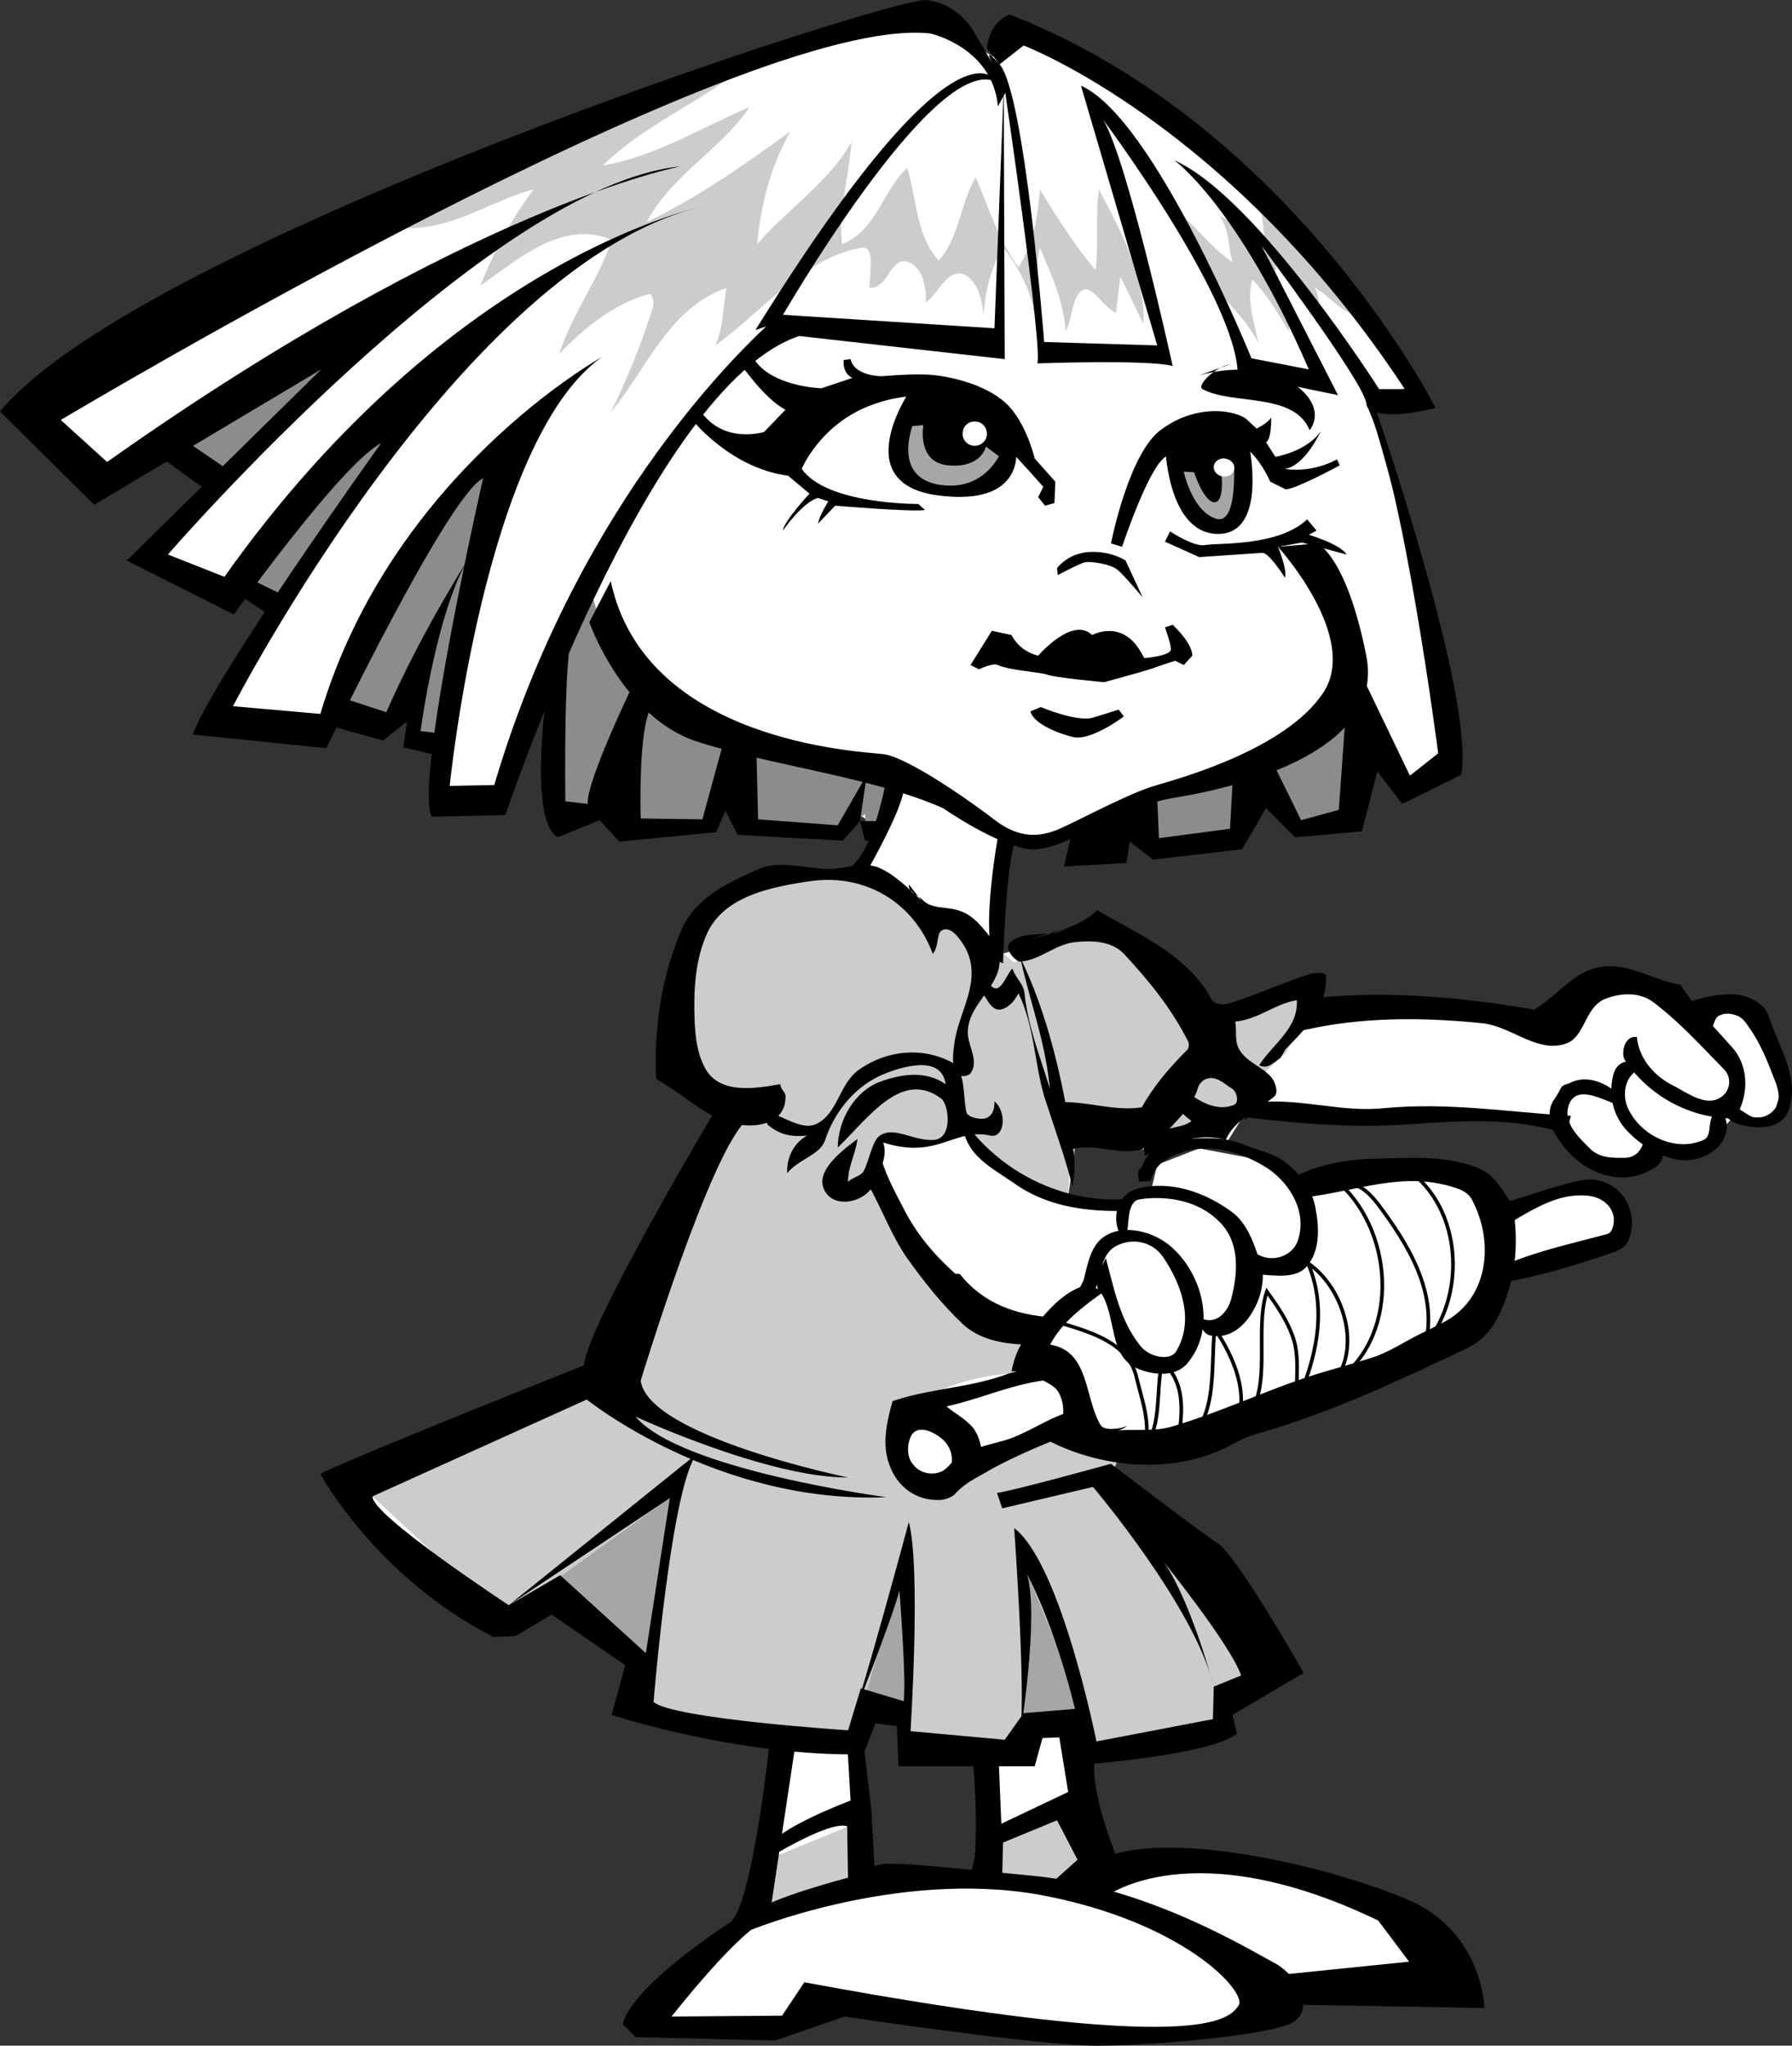
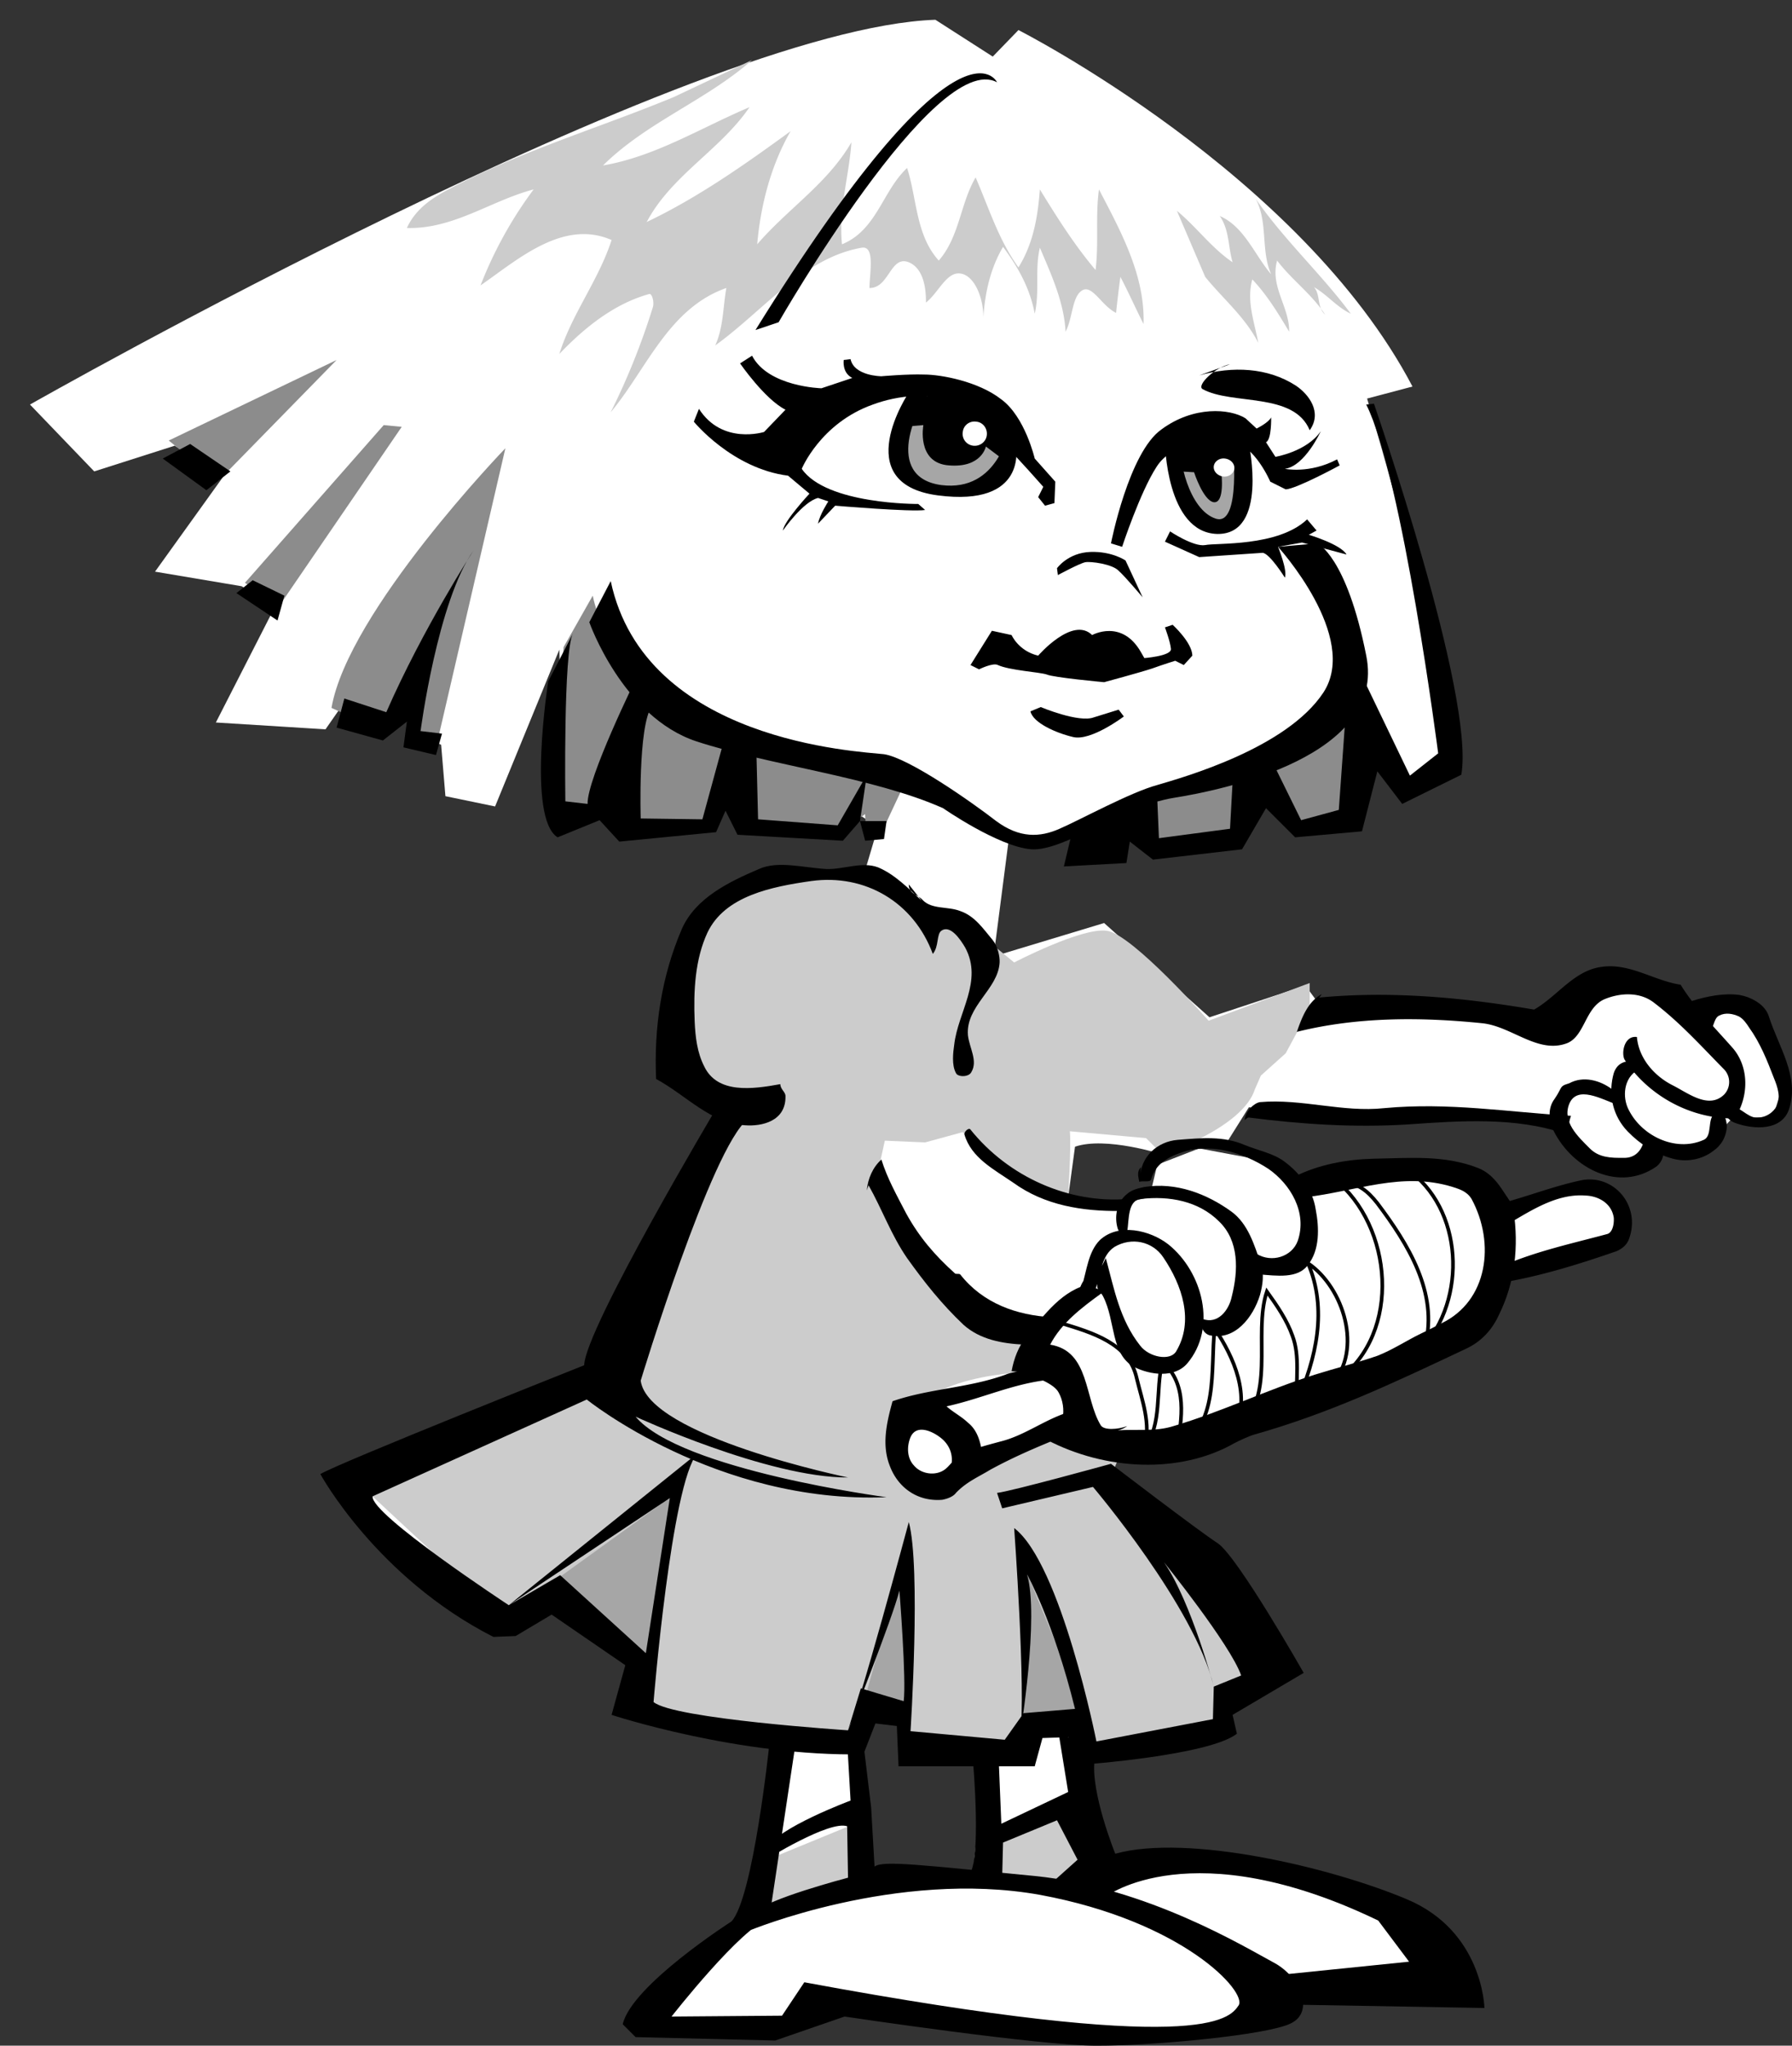
<svg xmlns="http://www.w3.org/2000/svg" width="209.204" height="238.707">
  <rect width="100%" height="100%" fill="#333333" stroke="none" />
  <path fill="#fff" d="m115.898 6.604 3-3.097s32.973 16.746 46 41.597l-5.3 1.403s10.199 33.515 9 42.8L164 91.706l-4.203-4.399-1.899 8.297-6.5.5-4.101-4.398-3 6-9.899.8-3-3.3-10.3 3.3-3.301-.8L116 111.604l12.898-3.898 12.301 11 11.2-3.7 2.5 3.4s19.078-1.407 24.8 1c0 0 4.153-5.837 8.7-4.802 4.617 1.016 8.398 4.5 8.398 4.5l4.101-1.597 4.602 1 3 6.8-1.5 5-4.8.2-2.5 2.699-4 1.2-2.102-.302-1.098 2-3.5.801s-7.254-3.89-7.5-5.598l-10.102-.902-13.699-.098-11.902-1.101-2.7 4.3-7.398 1.2s-6.613-2.129-10.199-.899l-.8 5.899 7.198.5 2.301-.5.899-3.8 4.902-1.9 8 1.5 3.898 3s15.926-3.878 20.602-.3l.898 3.101 11.899-2.703s5.797 1.63 3.601 5.602l-14 5.101-4.699 6.598-34.3 13.602-6-.403-.399 3.403s16.375 15.406 18.7 20.8l-5 5.399.398 3.5-11.801 1.898-5.5-.699.3 7.3 3.5 6s27.434.157 34.602 7.5c7.2 7.388 3.2 8.2 3.2 8.2l-19 1.3s-13.481 8.134-43.399 1.2l-10.203-.898-4.2 2.898-14.8-1.5 11.8-11.7 3.5-20.198 7.301-.7 3.102 16.2 11.598-.602L115 204.507l-8.102-.2-1.3-3.601-4.598-.2-2.102 2.301s-22.21-.34-24.699-4.5l.2-4.3-9.399-7.2-5.8 1.797-17.802-14.297 28.801-13.8s11.98-29.754 14.7-31.102c0 0-14.907-16.957 5.3-27.2l10.7-.3 1.601-5.398-3.203-2.102-1.2 3.3-11-1-1.597-4.5-4.5 4.5-7.8.7-1.2-3.598-6.203 1.399-.5-19.399-7.5 18.297L52 92.905l-.5-6-2.902-1.2-.5-2.698-4.5 2-4-2.2L38 85.104l-12.8-.797 7-13.703-4-2.199-10.102-1.7 7.902-11-5.602-3.698-9.398 3-7.5-7.801S80.793 3.276 109.2 2.307l6.698 4.297" />
  <path fill="#ccc" d="m114.5 214.706 11.7-4.102 2.198 6.301-3.398 3-9.3-1.2-1.2-4m-24.203 2.001 9.5-3.899.402 6.899-11.699 4 1.797-7m62.601-102-11.8 4.398s-8.934-10.129-11.899-10.5c-2.937-.394-10.8 3.703-10.8 3.703l-5-4.101-5.301-1.899-5.098-4.101s-14.336-1.473-17.902 2.8c-3.543 4.231-10.782 17.005-1.399 23.801l1.098 1.399-13.399 30.898-30.601 11L59.5 189.507l5-2.301 10.797 6.5-.797 5.898 23.797 4.403 3.902-3.403 3.399.5 1.699 3.203 12.101-.601 1.899-1.8 5.601-.2 1 2.7 14.801-1.9.5-4.199 5.801-4.402-19.703-20.598 1.3-3.203-6.5-2.597-11.699 4s-9.418 3.527-7.601-3.903c1.848-7.52 15.601-7.5 15.601-7.5l1.5-4.898s-6.039 6.508-19.699-17.102l1.098-5 4.703.203 4.398-1.203s6.485 6.43 12.301 7.602c0 0 .375-5.938.2-7.7l8.898.801 1.902 1.899s9.363-3.047 10.801-7.602l.7-1.597 2.898-2.602 2.8-5.2v-3" />
  <path fill="#a6a6a6" d="m119.2 181.905.198 21.8 7.301-3.698zm-13.602-.5-4.899 17.8 5.098.602zM63 185.706l16.098-11.602-3.801 19.602zm74-132.199s1.031 7.16 5.7 7.597c4.66.352 2.097-8.297 2.097-8.297l-7.797.7m-30.703-5.801s-3.484 8.586 3 9.601c6.527 1.11 8.402-4.902 8.402-4.902l-10.8-4.8" />
  <path fill="#ccc" d="M87.797 7.007c-5.352 4.715-12.281 7.234-17.399 12.3 6.13-1.05 11.442-4.41 17.102-6.8-3.414 5.004-9.125 7.953-12 13.398 6.012-2.867 11.418-6.683 16.797-10.598-2.277 3.954-3.492 8.57-3.899 13.2 3.563-4.145 8.22-7.094 11-11.903-.28 3.989-1.523 7.856-1.101 11.903 4.066-1.66 4.719-6.219 7.601-8.903 1.149 3.543 1.008 7.852 3.7 10.801 2.441-2.82 2.504-6.66 4.3-9.7 1.532 3.528 2.684 7.29 5 10.5 1.743-2.804 2.262-5.94 2.5-9.1 1.989 3.242 4.02 6.464 6.5 9.402.391-3.137-.03-6.282.399-9.403 2.508 4.828 5.394 10.004 5.203 15.703-.93-1.832-1.754-3.699-2.703-5.5-.18 1.391-.363 2.797-.5 4.2-1.574-.735-2.68-3.11-3.797-2.7-1.363.555-1.227 3.25-2.102 4.899-.191-3.488-1.652-6.617-3-9.8-.609 2.534 0 5.14-.601 7.698-.547-2.949-1.95-5.457-3.7-7.797-1.476 2.512-2.117 5.375-2.3 8.297.062-2.148-.992-5.086-2.797-5.199-1.55-.094-2.473 2.285-3.902 3.402.023-1.875-.364-4.007-2-4.703-2.157-.863-2.282 3.043-4.598 3 .035-1.824.668-4.953-.902-4.699-6.79 1.176-11.477 7.363-17.098 11.402.969-2.16.898-4.484 1.297-6.703-6.758 2.371-9.313 9.485-13.5 14.5a81.583 81.583 0 0 0 4.902-12.199c.219-.601-.074-1.695-.402-1.598-4.098 1.13-7.567 3.926-10.5 7 1.465-4.687 4.598-8.632 6.101-13.3-5.668-2.48-10.976 2.304-15.3 5.3a47.566 47.566 0 0 1 6.199-11.203c-4.992 1.305-9.336 4.649-14.797 4.5 1.316-2.87 4.078-4.125 6.797-5.5 8.258-4.05 16.27-6.425 24.402-9.797m58.699 13.297c2.262 1.848 4.004 4.309 6.5 6-.535-1.8-.359-3.757-1.5-5.398 2.864 1.234 4.067 4.547 6 6.8-1.234-2.796-.343-6.046-1.8-8.8 3.308 4.777 7.629 8.738 11.101 13.398-1.64-.761-2.765-2.234-4.3-3.097.796.902.316 2.336 1.3 3.199-1.582-2.41-3.933-4.082-5.601-6.3-.868 2.995 1.46 5.444 1.402 8.3-1.273-2.129-2.57-4.277-4.3-6.102-.7 2.532.234 4.922.698 7.403-1.558-3.043-4.109-5.121-6.199-7.7" />
  <path fill="#8c8c8c" d="m129.2 95.307 5.5 3.7 9.597-1.301 2.601-6.102 5.301 5.403 5.7-1.403L159 80.807s-24.656 14.739-29.8 14.5m-63.403-19.8s-1.559 18.617 0 20.097l7.3-.297.7 1.297 8.5.301 3-3 2.203 2.402 10.2.899 3.3-2.2.098 2.2 1.699.2 3-6.4s-13.324-3.062-17.5-4c-4.145-1.003-17.027-7.394-19.098-17.5l-3.402 6M59 52.307S40.633 71.331 38.7 82.604l5.3 2.403 4.297-3.2 1.101 4.797 1.602.203 8-34.5m-14.203-2.703-16.2 18.403 4 2.699 14.301-20.899-2.101-.203M19.7 51.405l19.597-9.398L25.5 56.104zm0 0" />
  <path d="m123.098 58.706.101-2.5-2.402-2.7s-1.129-4.874-3.899-6.902c-2.691-2.113-7.085-2.902-9-2.898-1.933-.074-5 .2-5 .2s-3.183-.02-3.601-2l-.797.1s-.234 1.477 1 2.098l-3.602 1.203s-6.207-.156-8.101-3.8l-1.399.898S89.29 46.6 91.7 47.807l-2.5 2.598s-4.894 1.547-7.601-2.7l-.598 1.5s4.453 5.466 11 6.302l2.5 2.097s-2.992 3.215-3.102 4.301c0 0 2.336-3.367 4.102-3.8l1.2.402s-1.024 1.57-1.2 2.597l2-2.097s8.934.758 10.5.5l-.8-.7s-10.727.086-13.602-4.101c0 0 2.187-5.332 8.3-7.5 6.036-2.246 14.227-.965 16 5.3l2.2 2.4 1.699 1.901-.598 1.2.801 1 1.098-.301" />
  <path d="M106.098 45.807s-7.16 10.622 3.402 12c10.508 1.368 9.098-5.703 9.098-5.703l-.801-2s-1.203 7.34-7.899 6.5c-6.793-.918-2.925-9.199-1.199-10.898l-2.601.101" />
  <path d="m105.398 49.807 2.399-.203s-.836 4.442 3 4.703c3.805.305 4.3-2.203 4.3-2.203l2 1.5 1.2-2.797s-2.54-5.042-8.899-5.402c0 0-3.746 2.254-4 4.402m18 16.5s1.274-1.808 3.899-1.902c2.543-.09 4.101 1 4.101 1l2 4.3s-2.02-2.405-2.8-3.1c-.739-.79-3.266-1.118-3.899-1-.687.14-3.199 1.5-3.199 1.5l-.102-.798m6.302-2.902s2.073-10.625 5.898-13.3c3.742-2.766 7.984-2.43 9.8-1.298l1.301 1.2s1.383-.672 1.7-1.301c0 0 .066 2.605-.602 2.898l1.101 1.703s3.672-.601 5.301-3c0 0-1.851 4.083-4.199 4.399 0 0 2.871.61 6.098-1.102l.3.703s-5.039 2.739-6.3 2.797l-1.801-.898s-1.84-4.297-4.399-4.602c-2.496-.355-7.03-.09-8.898 2.903-1.906 2.945-4 9.3-4 9.3l-1.3-.402m6.898-1.398s2.734 1.832 4.101 1.597c1.27-.28 8.492.235 11.899-3l1.101 1.301-.902.5s3.723 1.102 4.402 2.3L152 63.308l-2.8.5s1.136 2.75.8 3.598c0 0-1.762-2.836-2.602-2.898l-7.398.5-4-1.801.598-1.2" />
  <path d="M136 51.604s.125 10.532 6.098 10.703c5.992.098 3.699-10.5 3.699-10.5l-1.899-.203s1.086 9.97-2 8.903c-3.07-1.02-4.437-6.985-4-9.102l-1.898.2" />
  <path d="m137.7 55.007 1.698.097s1.07 3.309 2.301 3.5c1.297.137.899-3.296.899-3.296l2.3-1.204-.199-3.699-7.601 1.102.601 3.5m-24.402 22.597 2.5-4 2.3.5s.798 1.856 3.102 2.403c0 0 4.016-4.653 6.301-2.403 0 0 3.46-1.93 5.7 2 2.304 3.95.198.703.198.703s3.415-.226 3.301-1.101c-.086-.867-.699-2.5-.699-2.5l.898-.3s2.27 2.054 2.301 3.6l-1 1.098-1-.5s-1.367.422-2.699.903c-1.36.453-5.602 1.597-5.602 1.597s-5.91-.539-6.699-.898c-.84-.281-4.32-.477-5.699-1.102-.566-.316-2.203.5-2.203.5l-1-.5m8.203 4.903s4.441 1.87 6.2 1.199c1.831-.574 2.898-.899 2.898-.899l.601.797s-3.82 2.891-5.902 2.403c-2.078-.485-4.707-1.684-5-3l1.203-.5" />
  <path d="M68.797 72.604s3.879 11.047 12.5 13.903c8.637 2.82 20.676 4.18 28.8 7.8 0 0 6.462 4.493 10.301 4.797 3.801.262 10.711-5.05 16.602-6 5.926-.937 24.871-4.898 22.5-16.597-2.3-11.625-5.703-13.102-5.703-13.102l-4.598.402s9.555 10.493 5.301 17c-4.3 6.52-16.313 9.883-19.402 10.797-3.137.844-9.137 4.133-11.399 5.102-2.285 1.012-4.656 1.133-7.402-.899-2.715-2.109-10.172-7.367-13.098-7.8-2.976-.336-27.906-1.442-31.902-20.2l-2.5 4.797" />
-   <path d="M103.398 91.307s-1.578 8.786-4.5 10.098l2.301.3s4.688-8.155 4.301-10.1l-2.102-.298m13.2 5.797s-2.172 11.489-.5 14.903l1 .398s.351-12.203 1.5-14.398l-2-.903M113.7 3.706s-1.684-3.219-5.5-3.7C104.43-.5 16.718 27.926 0 48.007l11 10.9 26.5-15.802-22.703 22.301 12.5 6.3s12.586-17.616 17.203-20c0 0-19.402 27.028-22 34l15.598 1.602s14.152-29.464 18.3-31.5c0 0-8.066 35.387-6 39.5L59 95.104s16.777-50.05 34.297-55.898l24 2.7s-.133-28.317-.098-32.2c0 0 4.567 31.055 3.899 32.7 0 0 12.945-.474 15.8.3 0 0-5.879-26.883-8.601-29.399 0 0 16.117 21.407 16.203 30.399l11.7 2.398-8.903-17.398s11.722 15.625 12.203 18.3c.547 2.602 8.098.598 8.098.598s-16.7-33.047-49.7-45.898c0 0-2.254.539-2.699 3.898l1.5 1.903 2.801-2.2s24.125 9.157 44.5 40.098h-3s-14.203-22.383-23.902-26.7c0 0 7.425 5.306 15.699 24.4l-6.7-1.298s-11.378-28.074-19.898-31.8l8.899 30.3-13.2-.402s-2.242-28.992-5.199-32.398c-3.015-3.375.5 2.199.5 2.199l-1.101 28.601L91 36.706S68.45 55.24 57.7 91.604l-5.2.102s4-40.164 17.7-50c0 0-24.473 13.574-32.802 41.601L27.2 82.405S54.133 30.23 82.4 24.007c0 0-29.473 5.636-56.2 43.3l-6.601-2.601S56.973 21.6 79.5 19.406c0 0-24.543 4.503-67 34.5l-5.402-4.9s79.504-47.546 101.5-45.1c0 0 7.265 1.581 7.902 8.5l1.098-2-3.899-6.7" />
  <path d="m19 53.507 5.098 3.699 2.8-2.2-4.699-3.199-3.199 1.7m10.5 14.199 3.7 1.8-.802 2.9-4.8-3.2 1.902-1.5m9.797 17.199 5.402 1.5 2.801-2.2-.402 3 3.8.9.7-2.5-2.5-.298s1.98-15.187 6.199-21.101c0 0-5.922 9.121-10.2 18.898L40.2 81.507l-.902 3.398M64 79.507s-2.512 15.972 1.098 18.199l4.902-2 2.297 2.5 11.3-1.102 1.102-2.5 1.399 2.801 12.3.7 2-2.298.602 2.297 2.2-.199.3-2.098h-3.102l.801-5.402-3.402 5.902-9.297-.703-.203-8.199-3.7-1.3-2.597 9.5-7.203-.098s-.336-10.766 1.3-13.102l-1.8-3.3s-5.774 11.718-5.7 14.702l-2.597-.3s-.246-17.618.898-19.602L64 79.507m96.398-32.403s11.817 34.09 10.2 43.301l-6.899 3.402-2.902-3.8-1.797 7-7.8.699-3.403-3.399L145 99.104l-10.402 1.203-2.7-2.101-.398 2.5-7.3.398 1-4.199 9.898-3.8.199 4.702 8.3-1.101.301-5.5 4.602-2.399 3.398 6.899 4.399-1.2 1-14 .902-3.3 6.399 13.3 3.3-2.6s-4.144-32.243-8.398-40.7l.898-.102m-69.5-9.5s18.297-31.914 25.5-28c0 0-4.328-9.539-28.199 28.903l2.7-.903m16.699 67.5c-1.578-1.468-3.145-3.078-5.098-3.898-1.895-.7-4.012.258-6 .2-2.703-.153-5.7-1.005-7.902 0-3.45 1.476-7.399 3.359-9 7-2.375 5.526-3.27 11.491-3 17.5 3.492 1.874 6.382 5.214 10.402 5.401 1.93.141 4.766-.457 4.7-3.402.01-.492-.598-.793-.602-1.398-3.305.605-7.371 1.144-8.899-2.102-.808-1.594-1.02-3.394-1.101-5.2-.149-3.581.043-7.273 1.5-10.398 2.043-4.273 7.496-5.343 12.101-6 6.309-.867 11.973 2.477 14.2 8.5.726-.847.417-2.285 1-2.703 1.027-.726 2.199.965 2.8 2 2.07 3.903-.87 7.5-1.3 11.301-.133.914-.31 2.375.199 3.3.191.485 1.488.52 1.8-.1.786-1.313-.222-2.798-.398-4.298-.277-3.417 3.527-5.359 3.7-8.5.034-.703-.216-1.878-.802-2.601-1.097-1.305-2.093-2.82-3.8-3.399-1.461-.57-3.317-.16-4.399-1.3-.488-.578-1.64-.719-1.601-1.801" />
-   <path d="M90.598 130.104c1.683.668 3.406 1.762 4.8 1 2.422-1.226 2.563-4.636 4.899-6.297 3.363-2.359 7.504-2.582 10.703-.902 1.738.906 1.398 3.746 1.797 5.8.047.575 1.312.97 2.203.802.875-.254 1.133-1.086 1.098-2 1.52 1.328 1.156 4.37-.5 4-4.164-.946-6.164 2.867-12.5.8.562 1.602-.332 3.122-.899 4.5-.886 2.41-4.238 3.165-5.601 1.598-1.973-2.332 1.414-4.933 3.5-6.5-.176 1.672-1.11 3.215-1.098 5 .559-.543 1.484-.664 1.797-1.2.7-1.292.973-3.366 1.8-4.1 1.669-1.344 4.09.628 6.5.402 2.2-.27 1.63-4.164.801-4.801-4.644-3.52-8.593 2.36-12.101 5.7.058-3.321 2.035-6.626 5-7.7 2.355-.836 5.156-1.367 7.601.3-.515-3.644-5.53-1.878-7.398-1.1-3.031 1.327-5.484 4.054-6.703 7.698-.582 1.676-3.156 2.203-4.399 3.801-.054-1.812.653-3.387 2.301-4.398-1.832.187-3.144-.098-4.5-1.2-.496-.363.422-1.386.899-1.203m23.902-14.5c.695.813 1.145 2.266 2.2 2.203.878-.058 1.734-.937 2.198-1.902 1.856 3.809 1.844 8.004 3 12 1.125 3.512 2.383 6.93 3.301 10.5.403-1.723.25-3.43 0-5.098-1.219-7.562-2.855-14.886-6.101-21.601 1.136 5.21 3.054 10.129 3.5 15.7.156 1.581.539 3.109 1.101 4.6-.742-5.597-3.531-10.429-4.101-16.199-.164-1.066-1.09-1.746-1.399-2.8-.75.707-1.441 3.34-2.601 1.898" />
-   <path d="M118.797 110.007c2.316-.735 3.398-.739 5.5-1.602 1.25-.492 2.742-1.129 3.8-2.2 4.462 2.661 9.31 4.63 12.5 9 .38.49.63 1.216 1 1.602.364.415 1.227.473 1.801.297 3.32-.984 6.41-2.492 9.7-3.5.582-.14 1.683-.093 1.699.203.207 3.508-2.215 6.122-4.7 8.598-.21.285-.44.856-.699 1.102-.761.496-1.375 1.297-2.398.8 1.574-2.492 4.578-4.289 4.398-7.601-2.543.422-4.578 2.277-7.199 2.5.223 1.105-.133 2.25.5 3.3.914 1.524 2.723 1.938 3.801 3.301.477.692.766 1.817.2 2.2-2.012 1.664-4.512 2.558-5.602 5-3.27-.91-6.262.398-9.301 1.8-.371.137.023-.5-.297-.5.285-1.078-.102-2.132-.3-3.203 1.226.004.792 1.426 1.698 1.903.813-1.782 2.883-1.145 4.2-2.2-1.262-.914-2.313-2.07-1.899-3.703.153-.367.64-.199.801-.097 1.875 1.465 4.043 2.797 6.098 1.898.578-.27.32-1.516-.301-1.898-.887-.52-1.774-1.547-3-1.102-.418.137-.777.602-.899.902-.394 1.356-1.105 2.352-1.898 3.297-1.563 1.703-3.105 3.606-5.102 4.102-2.359.535-5.109-.82-7.8-.102-.2-1.87-.395-3.722-1-5.5 3.105-.035 6.093 1.09 9.199.602 1.426-2.531 3.187-4.586 5.3-6.7.196-.19.258-.679.102-1-1.98-3.886-4.437-6.89-7.3-10-1.419-1.652-3.59-1.761-5.602-1.6-2.52.144-4.34 2.16-6.7 2.3-.413.078-1.984-1.473-1.199-2.2 1.211-1.148 3.395-.952 5.2-1.1.5-.06 1.023-.352 1.5-.599" />
  <path d="M154 116.405c8.43-.8 16.832-.008 25.098 1.402 2.785-1.597 4.68-4.628 8-5 3.226-.414 5.996 1.625 9.101 2.098 1.696 2.727 3.934 4.945 6.098 7.402 1.969 2.297 1.84 5.782.203 8.2-5.098.074-10.023-2.621-12.8-6.801-.462-.656-.153-2.902 1.398-2.7.218 2.497 2.02 4.524 4.101 5.598 1.832.907 4.274 2.907 6.098 1.102a2.125 2.125 0 0 0 0-2.899c-2.75-2.796-5.164-5.484-8.2-7.8-1.66-1.301-3.972-1.168-5.8-.403-2.23.98-2.277 4.23-4.297 5.102-3.398 1.344-6.457-1.91-9.902-2.3-7.215-.74-14.645-.763-21.7 1 .575-1.622 1.247-3.49 2.899-4.4a2.397 2.397 0 0 1-.297.4" />
  <path d="M197.5 116.807c1.84-.578 3.805-.953 5.598-.703 1.386.262 2.98 1.11 3.402 2.5 1.156 3.582 3.55 6.965 2.398 10.703-.777 2.645-4.09 2.567-6.398 1.7-.68-.262-1.277-.942-1-1.7.066-.207.645-.285.797-.203 1.156.262 1.914 1.536 3.203 1.301.832-.16 1.477-.59 1.898-1.3.543-1.028.114-2.298-.3-3.298-.809-2.105-1.618-4.128-2.899-5.902-.281-.445-.699-1.047-1.199-1.3-.684-.31-1.531-.493-2.3-.098-.68.328-.575 1.527-1.102 1.597-1.493.032-2.282-1.715-2.801-3 .332.082.457-.261.703-.297m-7.102 7c-1.332.032-1.894.797-2.101 1.797-.512 2.274.012 4.63 1.703 6.403 1.477 1.527 3.242 2.648 5.297 3.199 1.586.434 3.402.11 4.703-.899.918-.617 1.547-1.636 1.598-2.902-.028-.965-.582-2.168-1.399-1.5-.933.649-.246 2.637-1.3 3.102-3.317 1.5-7.454-.516-8.899-3.801-.64-1.566-.309-3.73 1.5-4.5-.219-.387-.121-1.012-1.102-.899" />
  <path d="M188.2 127.104c-1.407-1.05-3.352-1.593-5-.699-.278.117-.786.16-1 .602-.2.394-.419.789-.7 1.199-.852 1.129-.695 2.516-.102 3.8 2.258 4.426 7.664 7.134 12 4.098.586-.464 1.024-1.433.602-1.898-.5-.555-1.137-1.293-2-1.5-.219 1.465-1.063 2.469-2.5 2.398-1.395.02-2.828-.011-3.902-1.097-1.414-1.41-3.239-3.117-2.399-5.2.918-2.21 3.785-.539 5.598.098.203-.715.125-1.426.101-2.097" />
  <path d="M145.797 130.405c6.117.774 12.242 1.2 18.601.8 5.973-.421 12.657-.894 18.301 1.102.653-1.003.301-.94.7-2.101-7.399-.438-14.258-1.602-21.801-.899-4.856.524-9.602-1.125-14.5-.703-.668.098-1.688 1.016-1.801 2.102.156-.102.324-.316.5-.3m-33.199 1.999c.808 2.715 3.425 4.04 5.699 5.602 3.672 2.66 8.07 3.343 12.5 3.3.426.012.855-.753.902-1.402-6.894.567-13.949-2.555-18.402-8.098-.18-.28-.797.27-.7.598m-11.199 5.902c1.586 2.801 2.633 5.793 4.5 8.5 2.036 2.844 4.036 5.368 6.602 7.797 1.941 1.72 4.512 2.18 7.098 2.301.754-1.336 2.289-1.945 3.199-3.2-4.094-.226-8.04-1.605-10.7-5-.14-.108-.468-.01-.597-.1-2.395-2.15-4.184-4.247-5.703-7-1.113-2.141-2.211-4.09-2.899-6.298-.996.891-1.585 2.22-1.699 3.598m31.899-1.398c.027-2.547 2.027-4.309 4.402-4.5 2.73-.211 5.32-.477 7.797.597 1.621.657 3.316.961 4.601 1.903 1.872 1.37 3.356 3.336 3.7 5.597.422 2.196.484 4.746-.899 6.5-1.183 1.641-3.672 1.258-5.699 1.102.164-.805-.348-1.547-.3-2.399 1.769 1.09 4.124.336 4.8-1.5 1.148-3.316-.848-6.62-3.402-8.402-2.973-1.953-6.965-3.164-10.5-1.8-1.344.5-2.746 1.3-3.2 3-.097.413-.902.148-1.398.3-.098-.582-.324-1.18.2-1.7" />
  <path d="M130.5 143.405c-.45-1.39-.133-3.172 1.098-4.098.547-.492 1.336-.652 2-.8 3.68-.59 7.285.777 10.199 2.898 1.887 1.402 2.625 3.793 3.402 6.102.399 1.199.219 2.402-.101 3.597-.805 2.614-2.946 5.391-5.899 4.703-.683-.199-1.18-1.058-.8-1.902 1.773.664 3.074-1.023 3.398-2.598.773-3.058.883-6.515-1.5-8.8-2.39-2.371-5.805-2.985-9.098-2.602-1.562.16-1.379 2.383-1.601 3.8-.309-.19-.813.45-1.098-.3" />
  <path d="M126.297 150.104c.582-1.863.742-4.027 2.101-5.398 2.164-2.024 5.84-1.18 8 .5 3.993 3.207 5.727 9.738 2.2 13.898-1.496 1.727-4.328 1.344-6.2.403-2.761-1.516-2.152-5.348-3.601-8.2-.184-.414-.692-.757-.7-1.203-.113-1.18.47-2.222 1-3.297.965 3.551 1.606 7.16 4 10.2 1.048 1.386 3.512 1.828 4.2.699 2.121-3.52.726-7.719-1.5-11-1.242-1.856-3.695-2.387-5.7-1.2-1.511 1.012-1.527 2.919-2.097 4.598-.246.926-1.41.871-2.3 1.203.284-.667.433-1.41.898-2" />
  <path d="M127.398 149.807c-3.382.649-5.464 3.606-7.601 6.2-.883 1.105-1.43 2.492-1.7 4 1.36.027 2.497.652 3.7 1.097.746.348 1.535.86 1.8 1.403.965 1.726.704 4.5-1.398 5.5 6.82 3.57 15.508 4.031 21.899.398.543-.293 1.726-.832 2.3-1 8.797-2.488 16.192-5.984 24.7-10 1.855-.848 3.125-2.273 3.902-4 1.879-3.785 2.313-8.008 1.7-12.098-.087-.87-.845-1.707-1.403-2.601-.692-1.031-1.543-1.941-2.7-2.399-3.976-1.566-8.05-1.171-12.199-1.101-3.226.082-6.425.668-9.3 2.101.543.825.996 2.41 1.3 2.399 5.88-.68 11.27-3.035 17.2-1.2.789.255 1.656.512 2.199 1.4 2.8 5.19 1.879 11.917-3.5 14.5-.82.413-1.57.816-2.399 1.198-1.78.868-3.304 1.899-5.101 2.602-2.461.844-4.879 1.441-7.297 2.2-5.656 1.792-10.863 4.331-16.5 6-2.14.683-4.34.335-6.5.5.402-.075.77-.266 1.098-.5-1.106.41-2.73.515-3.098-.099-1.918-3.156-1.273-8.66-5.902-9.402 1.316-2.523 3.632-4.285 6-6 .265-.27-.864-.82-1.399-.598-1.933.758-3.71 1.75-5 3.297" />
  <path d="M119.7 159.507c-.65.652-1.583.578-2.302.898-4.343 1.57-8.93 1.621-13.199 3.102-.699 2.531-1.297 5.117-.3 7.597.96 2.504 3.23 4.141 6.101 3.903.605-.114 1.293-.375 1.598-.801 1.242-1.3 2.62-1.856 4-2.7 2.77-1.511 5.41-2.628 8.3-3.8 1.094-.492.942-1.89 1.102-3-2.906.832-5.328 2.797-8.203 3.5-1.766.484-3.52.894-5 1.8-.39.247-.867.923-1.297 1.301-1.012.958-2.871.81-3.8-.3-.845-.89-.833-2.274-.403-3.301.742-1.688 2.855-.566 3.8.3 1.372 1.321 1.298 3.165.2 4.7 2.45.402 4.789-1.438 4.203-4-.207-.945-.59-1.977-1.5-2.7-.79-.745-1.7-1.195-2.5-1.902 4.05-.87 7.84-2.687 12-3.097a136.61 136.61 0 0 0-3.5-1.102m56.297-19.5c3.176-.836 6.215-2.043 9.402-2.7 3.715-.655 6.852 2.938 5.5 6.802-.254.761-.847 1.222-1.5 1.5-4.508 1.558-8.96 2.941-13.601 3.699-.262.07-.028-1.84.3-2 3.965-1.711 8.07-2.59 12.2-3.7.613-.14.851-1.066.8-1.902-.253-1.734-1.843-2.547-3.3-2.597-3.563-.27-6.72 2.004-9.7 3.699.395-.953-.851-1.57 0-2.399.09-.011-.027-.234-.101-.402" />
  <path d="M83.7 129.206s-15.407 25.879-15.5 30.101c0 0-28.509 11.336-30.802 12.7 0 0 6.547 12.05 20.2 19l2.601-.102 4.2-2.5L73 194.307l-1.602 5.797s14.82 4.891 29.399 4.602l1.402-3.602 2.5.301.2 4.7h15.898l.902-3.298 3-.101 1.7 3.2s14.695-1.044 18-3.599l-.5-2.203 8.3-4.898s-7.66-13.469-10-15.102c-2.39-1.554-12.5-9.297-12.5-9.297s-11.582 3.2-13.3 3.399l.601 1.8 10.598-2.5s11.902 14.005 14.101 23.301c0 0-2.566-9.773-5.8-14.5 0 0 7.742 9.602 9 13.2l-3.2 1.3-.101 3.797L128 203.206s-4.129-20.734-9.602-24.899c0 0 1.387 19.063.7 24.098 0 0 2.261-13.832.8-18.7 0 0 3.094 5.513 5.602 15.7l-6 .5-2.203 3.102-11-1s1.23-19.094-.2-24.403c0 0-5.882 21.93-7.097 24.301 0 0 5.172-13 6-16.3 0 0 .824 10.374.5 12.902l-5-1.5-1.5 4.898s-20.352-1.324-22.703-3.3c0 0 2.074-25.493 5.101-29l-22 17.702 18.801-12.5-2.8 18.098-10-9.098-6 3.5S43.19 176.671 43.5 174.604l25-11.297s15.129 12.208 35 11.399c0 0-24.066-3.168-29.3-9.399 0 0 15.405 7.13 24.8 7.098 0 0-23.34-4.789-24.203-11.3 0 0 8.262-27.239 12.5-30.5l-3.598-1.4" />
  <path d="M89.797 203.706s-1.875 17.8-4.399 20.5c0 0-11.656 7.45-12.699 12l1.5 1.5 16.301.398 8.098-2.797s23.078 3.454 29.5 3.399c6.441.02 19.89-1.23 22.601-2.602 2.785-1.34 1.172-5.406-2-7.097-3.242-1.719-14.746-8.79-27.902-10.102-13.086-1.25-17.719-1.855-18.7-1.098l-.398-6.902-1-8.3-1.8.6.398 6.9s-8.59 3.19-9.797 5.6l-.102 1.302s7.43-4.63 9.5-3.903l.102 6s-9.813 2.567-10.902 4.102l-.7 2.101s17.254-7.195 34-4.203c16.75 3.09 24.243 11.352 23.2 12.903-1.082 1.601-4.215 5.91-50.7-2.7l-2.601 3.899-12.899.101s8.243-10.539 11.399-11.402l3.101-20.598-3.101.399" />
  <path d="M113.598 205.604s1.023 11.664-.5 13.203c-1.446 1.504 3.902.098 3.902.098l.098-3.898 6.3-2.602 2.399 4.602-2.899 2.597 6.2 1.704s10-7.704 31.8 2.796l3.602 4.801-14.703 1.5.402 3.5 23.098.403s-.152-8.98-9.098-12.704c-8.937-3.754-25.578-7.636-34-5.296 0 0-2.937-7.247-2.402-11l-3.098-2.602-1.199-1 1.2 7.398-7.802 3.704-.3-7.301-3 .097" />
  <path fill="none" stroke="#000" stroke-width=".425" d="M163.598 136.007c6.964 4.144 7.894 14.734 2.8 20.898 1.512-6.05-2.003-11.719-5.601-16.5-1.078-1.363-2.402-2.61-4.399-2.3 6.454 5.87 7.118 18.327-.898 23.402 3.602-3.973 1.406-11.242-2.8-14.102 2.3 5.328.964 11.152-1.302 16.2-.136-2.626.387-5.329-.5-7.7-.644-1.848-1.82-3.558-3-5.2-1.703 5.126 1.32 12.665-3.8 16.2 1.98-4.023-.047-8.52-2.301-11.898-.512 4.91.57 11.293-4.399 14 .579-3.442 1.286-7.473-1.699-10.102-.832 3.313.031 7.363-2.101 10 .804-2.781-.278-5.488-.899-8.098-.894-4.078-5.25-5.316-8.8-6.402" />
  <path d="M140 43.807c3.89-1.113 8.02-.925 11.297 1.2 1.473.992 3.11 3.093 1.601 5.199-1.847-4.492-9.058-2.906-12.5-4.8-.77-.43 1.532-2.622 3.2-2.9" />
  <path fill="#fff" d="M113.598 52.007c.789.105 1.504-.446 1.601-1.2.106-.808-.445-1.523-1.199-1.601-.809-.129-1.527.426-1.602 1.2a1.387 1.387 0 0 0 1.2 1.6m29.199 3.598c.625.078 1.219-.32 1.3-.898.071-.574-.402-1.113-1.097-1.2-.625-.081-1.219.313-1.3.9-.067.566.405 1.105 1.097 1.198" />
</svg>